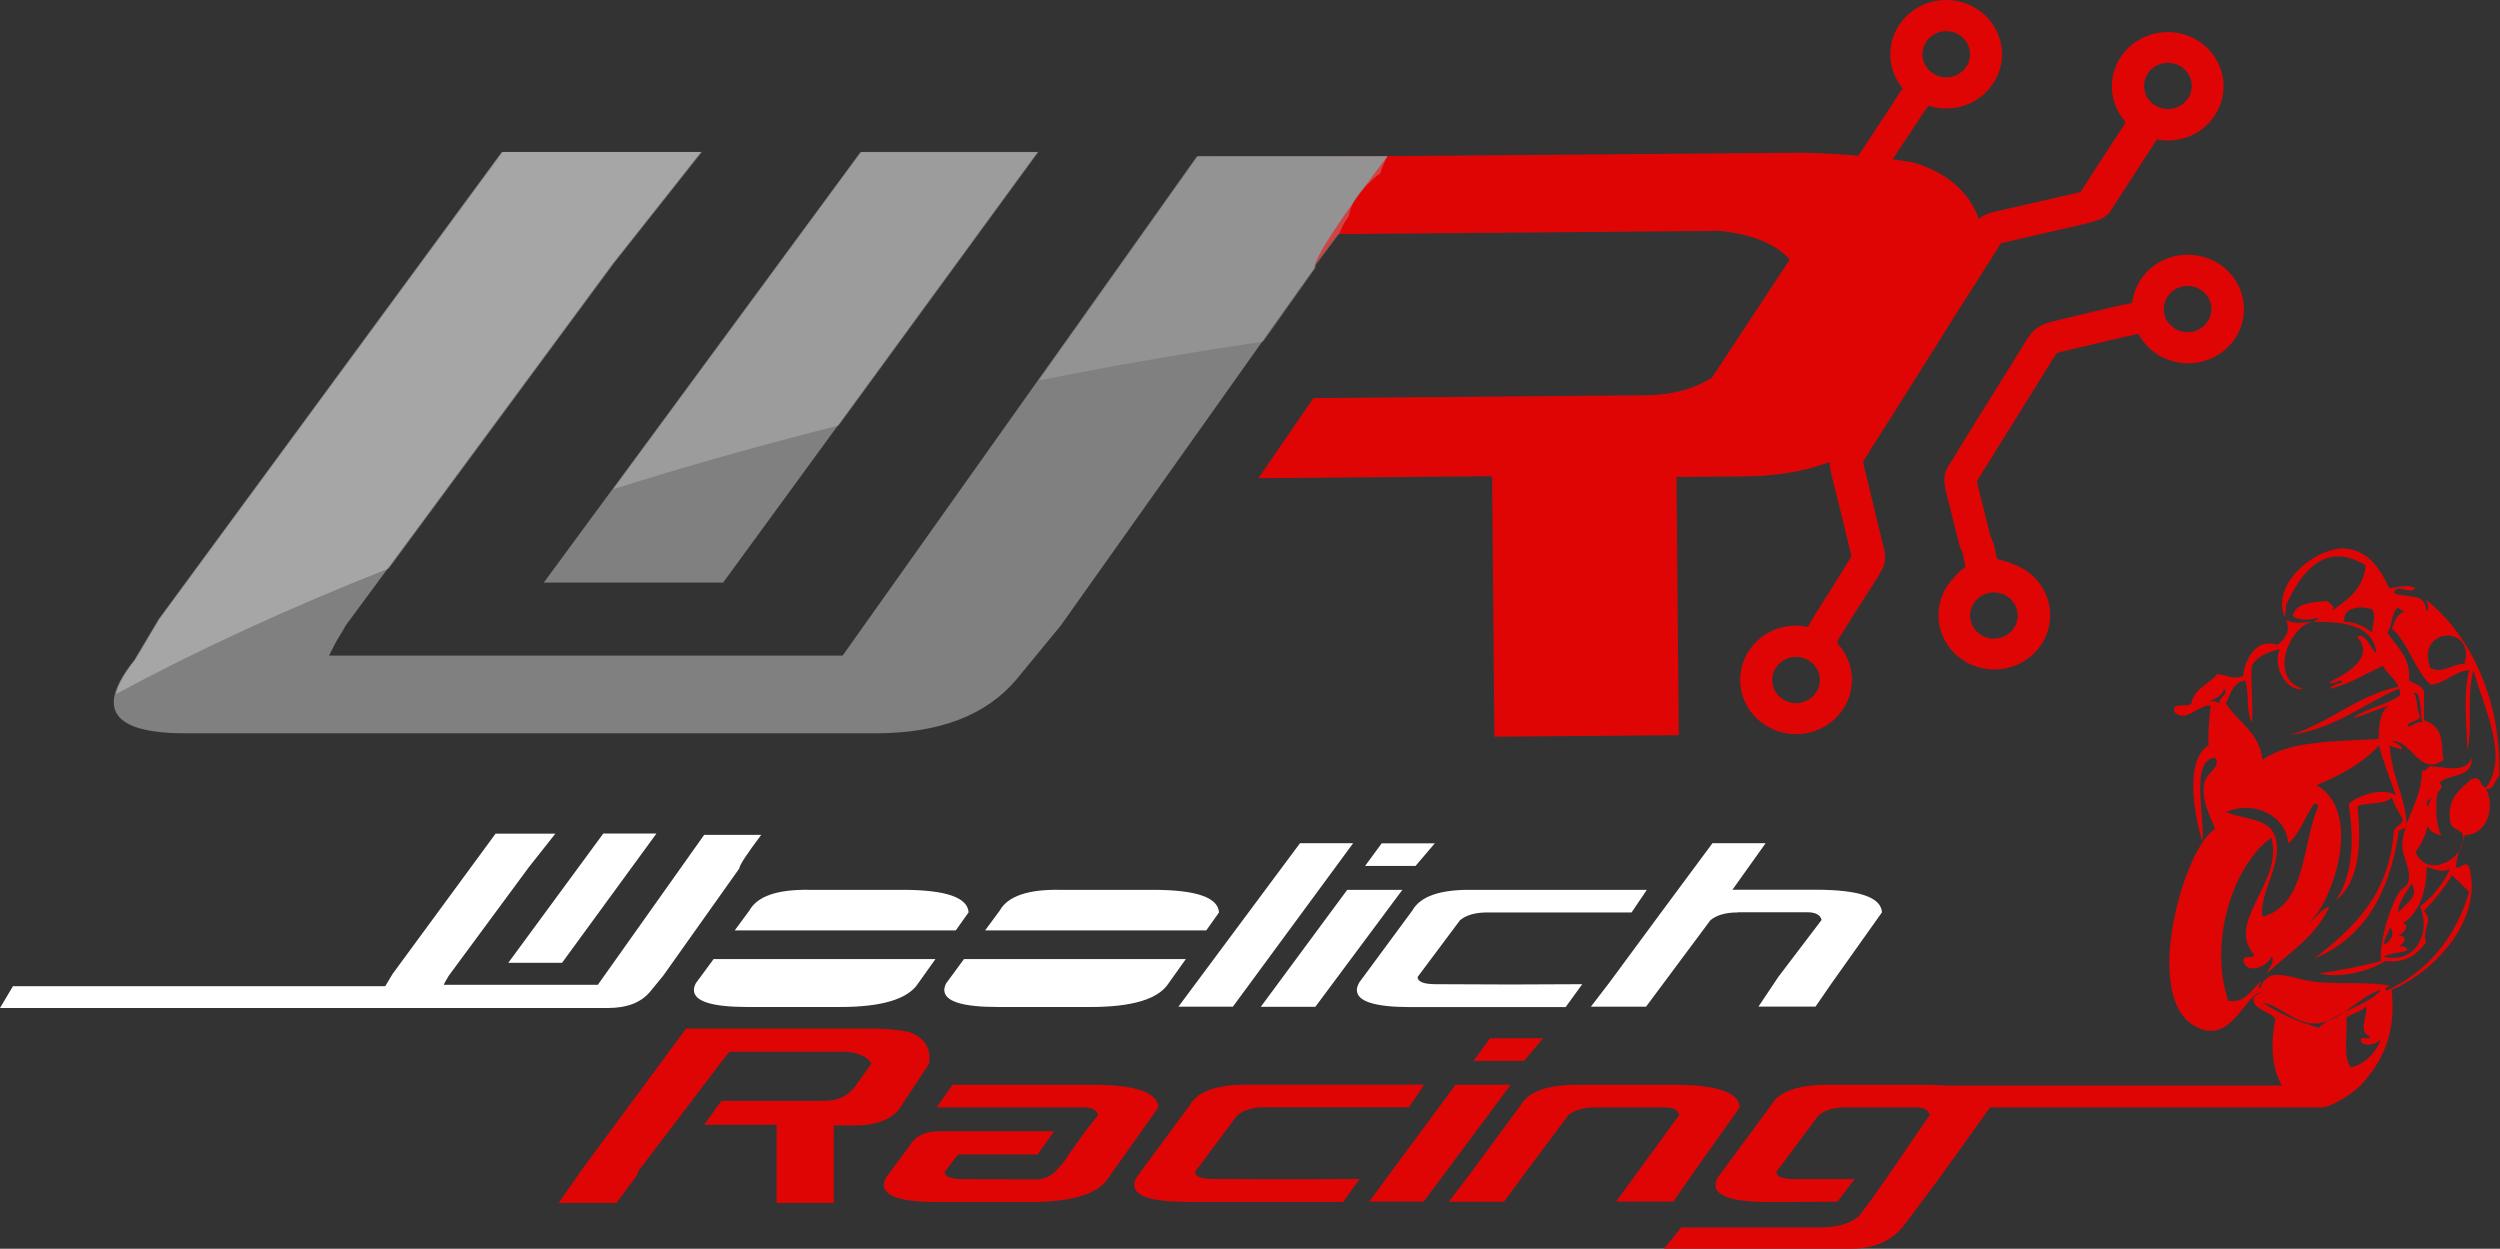
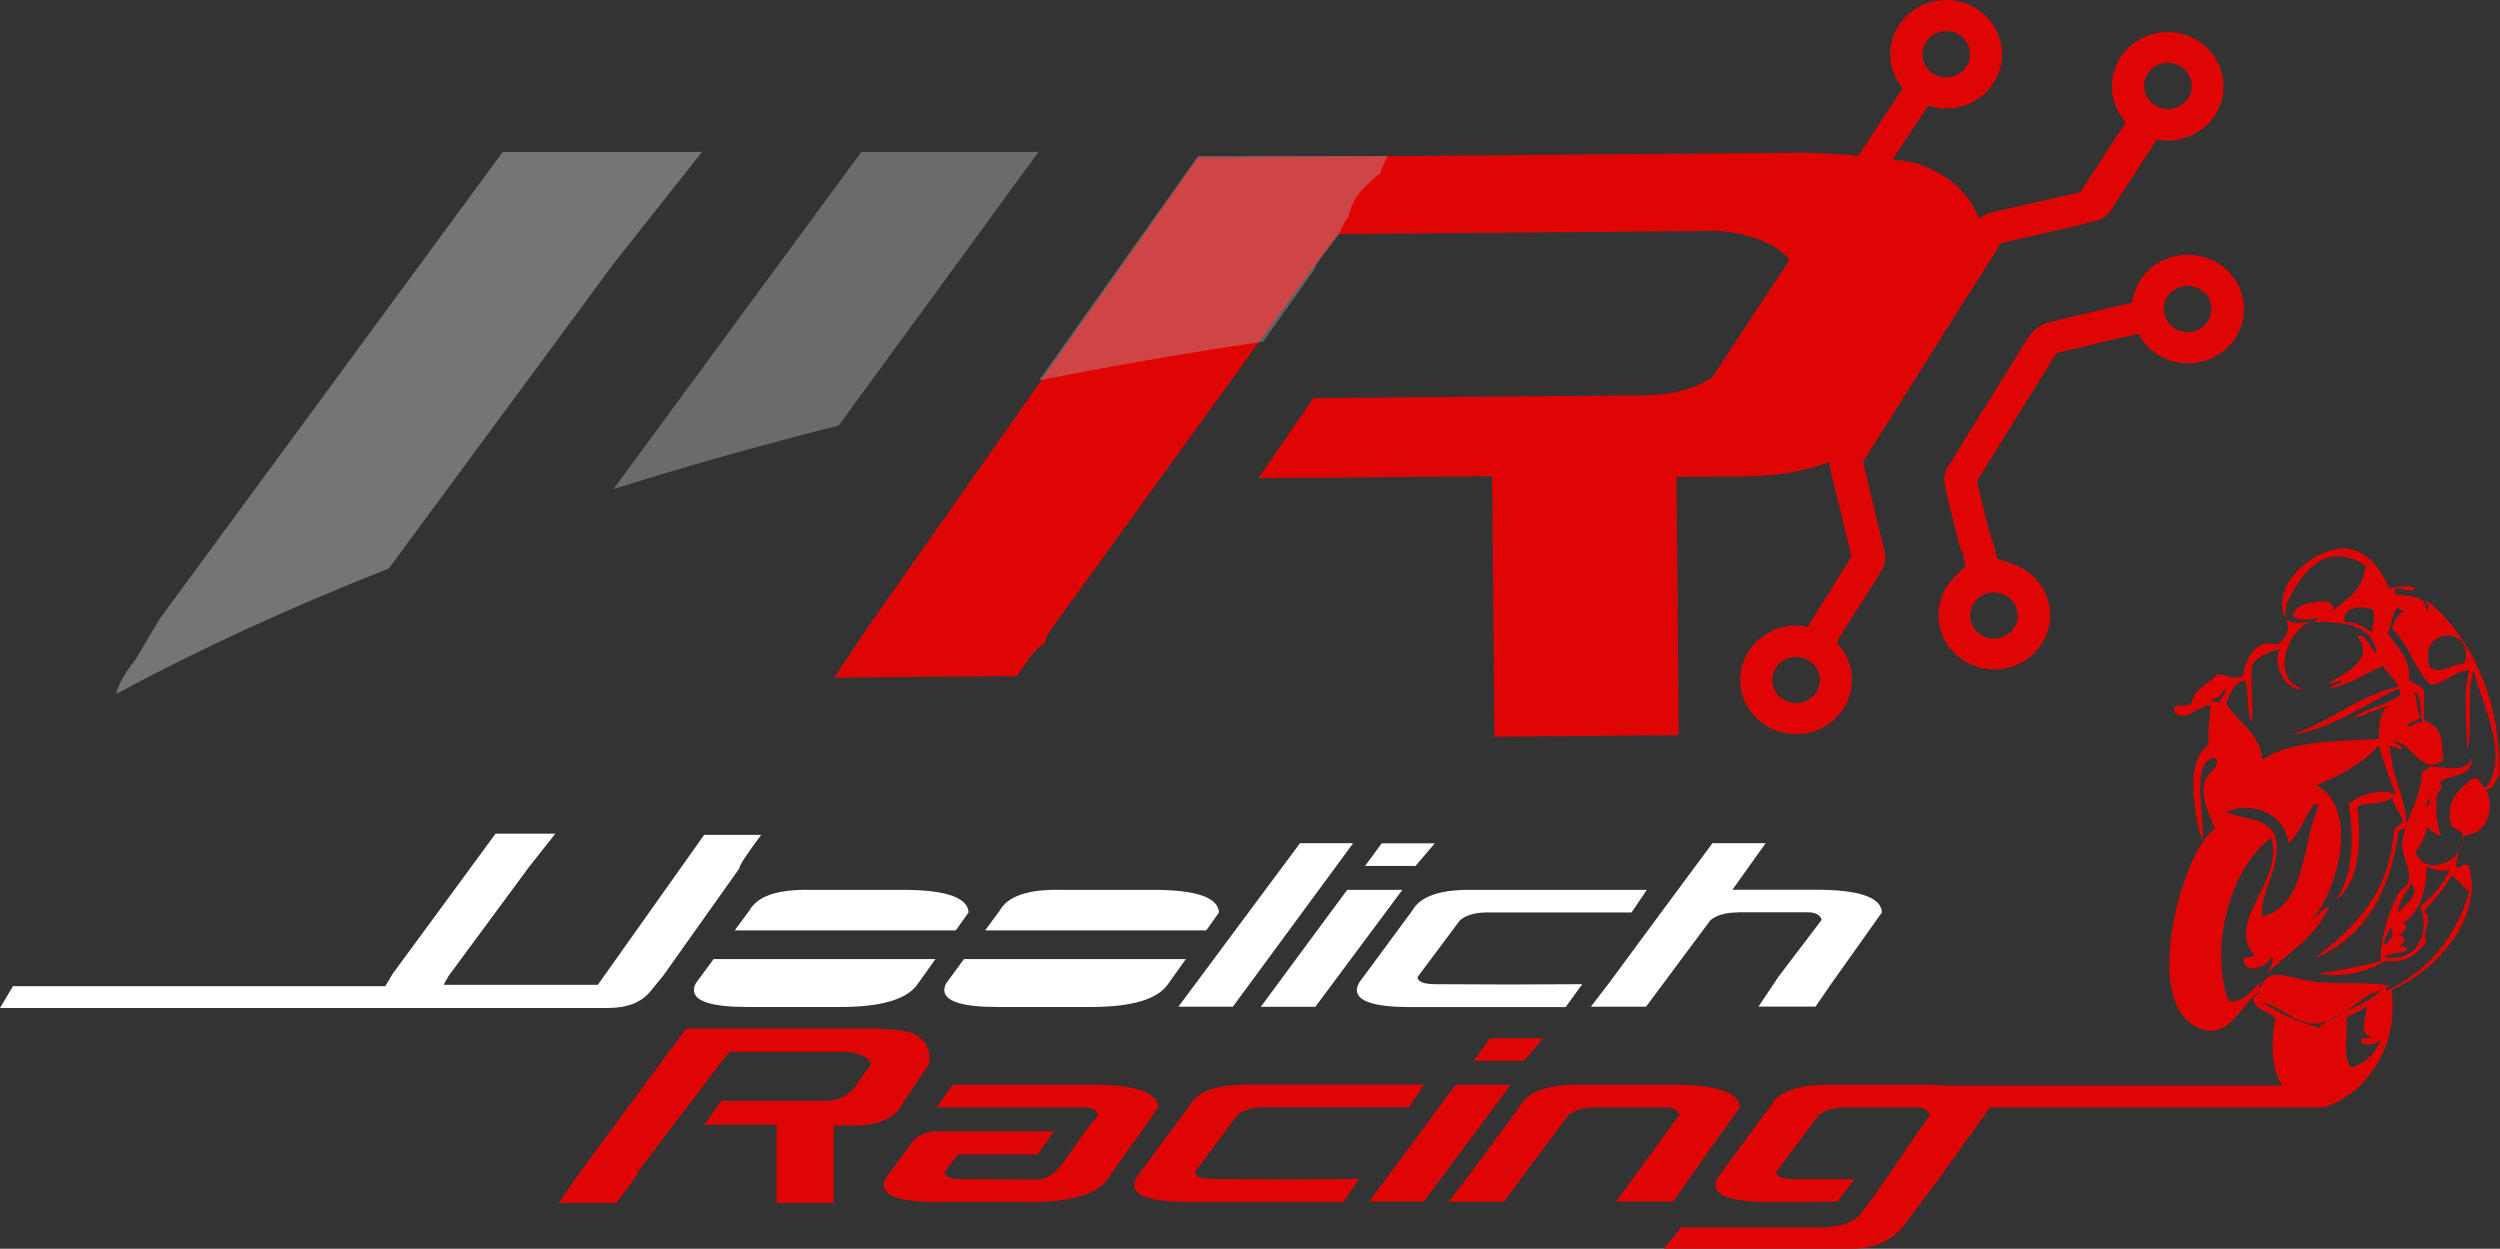
<svg xmlns="http://www.w3.org/2000/svg" id="Layer_2" data-name="Layer 2" viewBox="0 0 248.81 124.28">
  <rect x="0" y="0" width="248.81" height="124.28" fill="#333333" stroke="none" />
  <defs>
    <style> .cls-1 { clip-path: url(#clippath); } .cls-2 { fill: none; } .cls-2, .cls-3, .cls-4, .cls-5, .cls-6, .cls-7, .cls-8 { stroke-width: 0px; } .cls-9 { clip-path: url(#clippath-1); } .cls-10 { clip-path: url(#clippath-2); } .cls-11 { opacity: .37; } .cls-3 { fill: gray; } .cls-4 { fill: #e00505; } .cls-5 { fill: #ccc; } .cls-6 { fill: #b3b3b3; } .cls-7 { fill: #fff; } .cls-8 { fill: #e6e6e6; } </style>
    <clipPath id="clippath">
      <rect class="cls-2" x="61.05" y="15.1" width="42.32" height="33.58" />
    </clipPath>
    <clipPath id="clippath-1">
      <polygon class="cls-2" points="11.54 15.1 69.88 15.1 69.88 69.07 11.54 69.07 11.54 15.1 11.54 15.1" />
    </clipPath>
    <clipPath id="clippath-2">
      <rect class="cls-2" x="103.39" y="15.52" width="34.74" height="22.35" />
    </clipPath>
  </defs>
  <g id="Layer_2-2" data-name="Layer 2">
    <g id="layer1">
      <g id="g3089">
        <path id="path3091" class="cls-7" d="m122.7,100.19h-5.42l12.1-16.27h5.29l-11.97,16.27Z" />
      </g>
      <g id="g3093">
        <path id="path3095" class="cls-7" d="m135.86,86.18l1.65-2.25h5.29l-1.92,2.25h-5.02Zm-10.38,14.02l8.6-11.64h5.49l-8.66,11.64h-5.42Z" />
      </g>
      <g id="g3105">
        <path id="path3107" class="cls-7" d="m148.02,90.81c-1.19,0-2.09.26-2.71.77l-4.23,5.66c.02.47.62.71,1.78.71l7.47.03,7.14-.03-1.65,2.28h-15.43c-3.57,0-5.35-.57-5.35-1.7,0-.21.08-.46.23-.74l5.29-7.17c.79-1.42,2.78-2.1,5.95-2.06h17.39l-1.52,2.25h-14.34Z" />
      </g>
      <g id="g3109">
        <path id="path3111" class="cls-7" d="m172.94,90.81c-1.19,0-2.09.26-2.71.77l-6.41,8.61h-5.49l1.85-2.41,5.29-7.17,4.96-6.69h5.29l-3.3,4.63h8.3c4.3,0,6.49.75,6.58,2.25l-5.02,7.07-1.59,2.31h-5.68l1.98-2.96,4.3-5.66c-.11-.51-.6-.77-1.45-.77h-6.88Z" />
      </g>
      <g id="g3113">
-         <path id="path3115" class="cls-7" d="m55.94,95.82l9.39-12.86h-5.29l-9.45,12.86h5.35Z" />
-       </g>
+         </g>
      <g id="g3117">
        <path id="path3119" class="cls-7" d="m74.18,83.09h-4.1l-10.58,14.92h-15.34c.11-.24.21-.42.3-.56.09-.14.15-.25.2-.34l7.97-10.8,2.64-3.34h-5.95l-10.25,13.96-.73,1.22s0,0,0,0H1.29l-1.29,2.17h39.48c.12,0,.26,0,.39,0h20.62c1.89,0,3.29-.53,4.2-1.61l1.32-1.61,7.57-10.67c0-.3.73-1.41,2.18-3.34h-1.59Z" />
      </g>
      <g id="g3121">
        <path id="path3123" class="cls-7" d="m69.29,97.78c-.15.28-.23.52-.23.74,0,1.14,1.79,1.7,5.35,1.7h9.19c4.16,0,6.75-.78,7.77-2.34l1.73-2.43h-22.08l-1.72,2.34Zm24.92,0c-.15.28-.23.52-.23.74,0,1.14,1.78,1.7,5.35,1.7h9.19c4.17,0,6.75-.78,7.77-2.34l1.73-2.43h-22.08l-1.72,2.34Zm20.53-9.22h-9.29c-3.17-.05-5.15.64-5.95,2.06l-1.46,1.98h22.01l1.27-1.79c-.09-1.5-2.28-2.25-6.58-2.25m-18.34,2.25c-.09-1.5-2.28-2.25-6.58-2.25h-9.29c-3.18-.05-5.16.64-5.95,2.06l-1.46,1.98h22l1.27-1.79Z" />
      </g>
      <g id="g3125">
        <path id="path3127" class="cls-4" d="m89.52,110.33l2.97-4.5v-.96c-.18-1.07-.88-1.8-2.12-2.19-.48-.09-1.01-.16-1.59-.21-.57-.05-1.19-.09-1.85-.11h-18.64l-10.31,13.95-2.38,3.41h5.75l2.08-2.8s.02-.15.07-.32l.07-.1,8.16-10.73.86-1.09h11.77c1.19.13,1.98.51,2.38,1.16l-1.65,2.31c-.71.94-1.72,1.41-3.04,1.41h-10.25l-1.72,2.38h7.21v7.78h5.69v-7.71h2.25c2.03-.04,3.46-.6,4.3-1.67" />
      </g>
      <g id="g3129">
        <path id="path3131" class="cls-4" d="m108.72,107.96h-13.91l-1.59,2.25h14.61c.86,0,1.34.26,1.45.77l-1.26,1.61-1.65,2.31c-.18.39-.64.96-1.39,1.74-.44.43-1.01.68-1.72.74l-7.47-.03c-1.17,0-1.76-.24-1.78-.71l1.32-1.74h7.93l1.65-2.31h-11.37c-1.28,0-2.18.34-2.71,1.03l-2.64,3.57c-.15.28-.23.53-.23.74,0,1.14,1.78,1.7,5.35,1.7h9.19c4.16,0,6.75-.78,7.77-2.35l5.02-7.07c-.09-1.5-2.28-2.25-6.58-2.25" />
      </g>
      <g id="g3133">
        <path id="path3135" class="cls-4" d="m120.72,117.34c-1.17,0-1.76-.24-1.79-.71l4.23-5.66c.62-.51,1.52-.77,2.71-.77h14.35l1.52-2.25h-17.39c-3.17-.04-5.16.64-5.95,2.06l-5.29,7.17c-.15.28-.23.53-.23.74,0,1.14,1.78,1.7,5.35,1.7h15.44l1.65-2.28-7.14.03-7.47-.03Z" />
      </g>
      <g id="g3137">
        <path id="path3139" class="cls-4" d="m151.67,105.58l1.92-2.25h-5.29l-1.65,2.25h5.02Z" />
      </g>
      <g id="g3141">
        <path id="path3143" class="cls-4" d="m144.86,107.96l-8.59,11.63h5.42l8.66-11.63h-5.49Z" />
      </g>
      <g id="g3145">
        <path id="path3147" class="cls-4" d="m166.54,119.59l1.59-2.31,5.02-7.07c-.09-1.5-2.28-2.25-6.58-2.25h-9.29c-3.17-.04-5.16.64-5.95,2.06l-5.29,7.17-1.85,2.41h5.49l2.18-2.96,4.23-5.66c.62-.51,1.52-.77,2.71-.77h6.87c.86,0,1.34.26,1.45.77l-6.28,8.61h5.68Z" />
      </g>
      <g id="g3149">
        <path id="path3151" class="cls-4" d="m232.48,108.04h-38.78c-.66-.05-1.4-.08-2.21-.08h-9.29c-3.17-.04-5.16.64-5.95,2.06l-5.29,7.17c-.15.28-.23.53-.23.74,0,1.14,1.79,1.7,5.35,1.7l6.78-.03,1.72-2.25h-6.02c-1.17,0-1.76-.24-1.78-.71l4.23-5.66c.62-.51,1.52-.77,2.71-.77h6.88c.86,0,1.34.26,1.45.77l-4.36,6.36-1.59,2.25-1.06,1.41c-.79.73-2.01,1.11-3.64,1.16h-14.08l-1.72,2.12h18.51c2.42,0,4.23-.79,5.42-2.38l1.79-2.38,1.72-2.31,5.02-7h33.22l1.19-2.17Z" />
      </g>
      <g id="g3241">
        <path id="path3243" class="cls-4" d="m240.22,68.98c.79-.34.61,2.04.86,2.91-.78-.14-.82.45-1.5.42.13-.63,1.15-.41,1.28-1.04-.4-.59-.19-1.76-.64-2.29m1.28,10.82c.11-.13.31-.28.52-.45-.17.3-.31.64-.41.98-.03-.17-.06-.35-.1-.53m-1.5,8.12c.89,1.43-.83,2.11-1.28,2.91-.24-.8.84-2.1,1.28-2.91m-2.78,6.04c.13-.64.45-1.08.64-1.66.57.5-.01,1.64-.64,1.66m0,1.25c.62-.37,1.64-.35,2.35-.62-.05-.37-.37-.47-.86-.42.46-.18,1.08-1.03,0-1.04.52-.27,1.14-1.04.43-1.25,1.7-1.06,2.4-3.45,2.35-5.62.73.24,1.51.66,2.35.21-.72,1.52-1.72,2.77-3,3.75,1.13,2.56-.4,5.78-3.64,5m10.27-16.86c-.82.03-.32-1.21-1.5-.83-1.09,1.02-2.43,1.8-2.14,4.16.12,1.04,1.13.72,1.28,1.46.45,2.16-3.52,4.49-4.71,1.66.57-.83,1.01-1.66,1.18-2.63.21.47.65.83,1.39.96-.49-.74-.66-3.01-.38-4.28.38-.35.6-.7.16-.92.91-.99,3.38-.46,3.21-2.5-.53,1.6-2.8.85-4.07.83-.43,0-.27.57-.86.42.01,2.07-.92,3.63-1.51,5.33,0,.03,0,.06,0,.08,0,.12-.05.2-.12.26-.14.45-.25.92-.31,1.41-.15,1.31.79,2.47.64,3.75-.09.79-.67.75-1.07,1.46-.97,1.71-1.85,4.8-1.71,6.66-1.94.54-4.03.93-6.21,1.25,2.31.51,5.14-.27,6.64-1.25,2.24.24,3.21-.76,4.07-1.87-.48-1.22.78-2.09-.21-3.12,1.04-1.07,1.98-2.23,2.78-3.54.59.53,1.17,1.09,1.71,1.67-1.36,4.57-4.08,7.83-8.13,9.78-.45,0-.03-.45.31-.44-2.03-.44-4.7-.14-7.38-.39-2.46-.23-4.8-1.79-5.56.62-.43.06.04-.6.21-.62-.87.06-1.4,2.24-3.42,1.87-1.98-5.79.42-13.46,4.28-16.23,1.28,4.42-4.62,8.33-1.71,11.65-.09.47-1.17-.03-1.07.62.38,1.43,2.44.52,2.78-.42.47.34-.3,1.22-.43,1.66,2.2-2.09,4.9-3.7,6.21-6.66-.95.33-1.33,1.21-2.14,1.66,2.26-1.6,5.69-10.99.86-13.74,2.41-.99,4.6-2.19,6.21-3.95.48,1.75,1.12,3.35,1.71,4.99-1.29-.9-3.83,0-4.71.83.55,3.81.4,7.1-1.28,9.57,2.3-1.75,2.57-5.51,2.14-9.37,1.04-.38,2.75-.11,3.42-.83.29.76.66,1.44,1.07,2.08.04.73-.72.68-.86,1.25-.45,6.36-4.04,9.67-7.92,12.69,4.89-2.04,7.41-6.39,8.35-12.28-.13-.63.47-.54.74-.78.04-.11.07-.23.11-.34-.25-3.12-1.46-4.45-1.7-7.82.28.21.79.2,1.07.42.5-.24-.55-.7-.86-.83,1.97-.2,2.72,3.57,5.14,1.87-.26-1.41.22-3.21-1.93-3.95v-2.91c-.26-.58-.96-.73-1.5-1.04.19-2.47-1.28-3.33-2.14-4.79.51-.69.36-2.01,1.07-2.5.16.19.39.32.64.42-.82.17-.94,1.03-1.28,1.66,1.66,1.5,2.24,4.06,3.85,5.62,1.61-.17,2.24-1.29,3.85-1.46-.65,2.92-.19,5.39-.21,7.91.63-2.06-.11-5.24.64-7.91.83,3.29,3.62,8.53,1.28,11.65m-14.2,22.43c-.51.34-1.03.64-1.57.84-.34.21-.66.43-.93.67-2.11-.59-3.94-1.44-5.57-2.5,1.71.25,3.28,2.2,5.35,2.08.39-.02.77-.12,1.14-.25.48-.3,1.02-.57,1.57-.84,1.26-.84,2.44-1.9,3.71-2.24-.65.86-2.21,1.52-3.71,2.24m.71,5.46c-.79-1.03-.29-3.33-.43-4.99.61-.37,1.43-.55,1.93-1.04.36.44-.93,2.65.43,2.91.07.55-1.2-.19-.86.62.47.51,1.83.12,1.93-.42-.16.96-1.41,2.64-3,2.91m-14.13-36.42c.64-.28,1.37-.47,1.5-1.25.64.43-.54.85-.43,1.46-.25-.17-.57-.27-1.07-.21m7.92,14.15c1.18-1,1.65-2.7,2.57-3.95.25-.03.38.05.43.21-1.68,3.85-1.16,9.83-5.57,11.03-.4-2.32,2.07-5.25,1.28-7.91-.57-1.91-2.87-1.72-4.92-2.5,2.85-1.26,6.05.41,6.21,3.12m17.55-17.9c-1.19,0-2.23,1.08-3.42.42-1.5-4.03,4.52-4.38,3.42-.42m-9.2-3.12c-.78-.49-1.5-1.04-2.78-1.04-.2-1.5,1.69-1.64,2.78-1.25.43.77.02,1.4,0,2.29m5.29-3.27c.28.35.45.94.06,1.18.11-2.04-2.38-1.23-3.21-1.87.35-.95,1.58.25,2.14-.42-.72-.53-2.43.06-2.57,0-.82-1.71-1.97-3.72-4.28-3.95-2.68-.27-7.39,3.15-6.21,6.66.14.42.22-1.05.21-1.04,1.41-3.08,3.77-6.52,7.92-3.95-.22,2.43-1.88,3.44-3.42,4.58.55-.52-.14-.74-.43-1.04-1.5.14-3.08.19-3.42,1.46.6.55,1.69.43,2.57.21,0,.28-.38.19-.43.42,3.2-.06,5.88.39,6.21,3.12-.61-.45-1.09-2.12-1.93-1.66,1.91,2.19-1.28,3.74-2.78,4.58.62.29,1.09-.57,1.28,0-.55.09-.98.29-1.28.62,2.08-.47,3.58-1.51,5.35-2.29.41.79,1.19,1.22,1.54,2.07-4.24.95-6.76,3.56-10.7,4.79,4.5-.65,7.18-3.07,10.77-4.6.06.19.1.41.1.65-1.31,1.02-3.4,1.27-4.71,2.29,1.31-.32,2.36-.89,3.64-1.25-1.03.43-1.06,2.56-1.07,3.33-4.32.24-8.96.17-11.56,2.08-.3-2.76-2.44-3.74-3.64-5.62.47-.93.69-2.11,1.93-2.29.4,1.2.08,3.11.64,4.16.19-1.26-.13-3.73,0-5.62.54-.93,1.59-1.37,2.78-1.66-.75,1.87.8,4.33,2.35,3.95-3.41-.89-1.56-6.06.86-6.66-1.16.06-1.68.27-2.57-.21.5,1.19-.14,1.94-.86,2.5-2.08-.7-3.21,1.32-3.42,3.12-1.26.36-1.38-.1-2.57-.21-.82,1.01-2.29,1.38-2.57,2.91-.36.48-1.92-.2-1.71.83,1.12,1.22,2.3-.7,3.64-.62-.14,1.26-.3,2.48-.21,3.95-2.44,1.49-1.42,7.01-.64,9.57.35-2.13-1.32-8.12,1.28-8.32.65.95-.85,1.44-1.07,2.5-.34,1.69.54,3.23,1.07,4.58-3.06,1.8-7.29,16.47-2.14,19.56,3.57,2.15,4.93-2.73,6.64-3.33-.19.37-.87.27-.64,1.04.39.87,1.64.9,2.14,1.66-.73,3.51-.11,6.86,2.26,8.26.16-.07.34-.12.52-.15.2-.03.4-.04.6-.05-.2.25-.32.48-.33.66h2.09c.47-.19.99-.45,1.51-.76,1.12-.67,1.99-1.42,2.35-1.98h0c1.94-2.23,3.02-5.16,2.55-8.89,4.53-1.89,9.17-7.23,7.71-12.28-.4-.65-1.11.5-1.28,0,.02-1.3.67-1.99.86-3.12,2.28-.04,3.01-2.73,2.14-4.58.9.04.75-.93,1.28-1.25.31-7.66-3.02-14.34-7.34-17.63" />
      </g>
      <g id="g3245">
        <path id="path3247" class="cls-4" d="m178.75,69.98c-1.3,0-2.37-1.03-2.37-2.3s1.06-2.3,2.37-2.3,2.37,1.03,2.37,2.3-1.06,2.3-2.37,2.3M193.7,3.1c1.3,0,2.37,1.03,2.37,2.3s-1.06,2.3-2.37,2.3-2.37-1.03-2.37-2.3,1.06-2.3,2.37-2.3m22.06,3.15c1.3,0,2.37,1.03,2.37,2.3s-1.06,2.3-2.37,2.3-2.37-1.03-2.37-2.3,1.06-2.3,2.37-2.3m-21.9,26.28c.29-.45.57-.91.86-1.37.21-.34.43-.68.65-1.02.07-.12.15-.23.22-.34.07-.11.15-.23.22-.34.07-.11.14-.23.22-.34.22-.34.43-.68.65-1.03.21-.34.43-.68.65-1.02.05-.08.1-.15.14-.23.03-.04.05-.08.07-.11.03-.04.05-.08.08-.12.05-.08.1-.16.14-.23.07-.11.14-.23.22-.34.07-.11.14-.23.22-.34.05-.08.09-.15.14-.22.02-.04.05-.08.07-.11.03-.04.06-.09.09-.14.04-.06.07-.11.1-.16,0-.01.01-.02.02-.04.01-.02.03-.04.03-.05.04-.06.07-.11.1-.15.03-.05.06-.09.08-.13.09-.14.16-.25.2-.31.06-.09.1-.15.12-.18.03,0,.05-.01.09-.02.02,0,.11-.02.25-.06.07-.02.18-.04.32-.08,0,0,.07-.01.24-.05.13-.03.22-.06.28-.07.05-.01.15-.03.28-.06.12-.03.22-.05.3-.07.03-.01.12-.02.27-.06.13-.03.22-.06.28-.07.05-.01.15-.03.28-.06.13-.03.22-.06.28-.07.05-.01.15-.03.28-.06.13-.03.22-.05.28-.07.06-.01.16-.03.28-.06.13-.03.23-.06.29-.07.05-.01.15-.03.28-.06.13-.03.22-.06.28-.07.06-.01.15-.03.28-.06.13-.03.22-.06.28-.07.06-.01.15-.03.29-.06.13-.03.22-.05.28-.07.05-.01.15-.03.28-.06.13-.03.22-.05.29-.07.05-.01.14-.03.28-.06.12-.03.22-.06.29-.07.04-.01.13-.03.27-.06.13-.03.22-.05.29-.07.06-.01.15-.03.28-.06.12-.03.22-.06.31-.08.03,0,.12-.02.27-.06.13-.03.24-.06.35-.09.05-.01.17-.04.34-.09.12-.04.3-.09.54-.18.28-.06.57-.18.84-.37.14-.1.27-.21.38-.33l.03.02.14-.22c.05-.07.09-.14.13-.21l1.73-2.67s.07-.09.1-.14c.04-.05.06-.09.08-.12.04-.07.08-.13.11-.18l2.49-3.84c.35.07.71.11,1.08.11,3.07,0,5.56-2.42,5.56-5.4s-2.49-5.4-5.56-5.4-5.56,2.42-5.56,5.4c0,1.28.46,2.46,1.23,3.38.01.03.03.05.04.08.02.04.05.1.09.16l-4.48,6.9s-.11.03-.19.05c-.09.02-.18.05-.25.06-.04,0-.14.03-.3.07-.09.02-.18.04-.26.06-.06.01-.15.03-.28.06-.13.03-.22.06-.29.07-.05.01-.14.03-.29.06-.11.03-.2.05-.28.07-.05.01-.14.03-.28.06-.12.03-.22.06-.28.07-.05.01-.15.03-.28.06-.13.03-.22.05-.29.07-.05.01-.15.03-.28.06-.13.03-.22.06-.28.07-.06.01-.15.03-.28.06-.13.03-.22.06-.28.07-.06.01-.15.03-.29.06-.13.03-.22.06-.28.07-.07.02-.16.03-.29.06-.13.03-.22.05-.29.07-.05.01-.15.03-.28.06-.13.03-.23.06-.28.07-.06.01-.15.03-.29.06-.13.03-.22.06-.29.07-.04.01-.14.03-.31.07-.1.02-.19.05-.26.06-.05.01-.15.03-.28.06-.13.03-.23.06-.29.07-.02,0-.13.02-.32.07-.06.02-.14.03-.26.07-.04,0-.21.03-.5.12,0,0-.2.03-.6.22-.24.13-.37.22-.43.26-.08.06-.14.11-.19.15-.96-2.69-3.11-4.57-6.47-5.62-.67-.12-1.38-.22-2.11-.32.06-.09.12-.18.18-.27.28-.42.56-.84.83-1.26.07-.1.14-.21.21-.32.05-.07.09-.14.14-.21.02-.03.05-.07.07-.1.03-.04.05-.08.07-.11.05-.07.09-.14.14-.21.07-.11.14-.21.21-.32.07-.11.14-.21.21-.31.07-.11.14-.21.21-.32.06-.1.13-.2.19-.29,0-.01.01-.02.03-.04.05-.07.09-.14.13-.19.02-.03.04-.05.05-.08.04-.06.08-.11.1-.16.04-.05.07-.1.1-.14.01-.02.02-.03.03-.05.07-.1.14-.21.2-.31.08-.12.15-.23.22-.31.09-.13.17-.24.24-.32.02,0,.03,0,.04,0,.02,0,.04,0,.06.01.53.16,1.09.25,1.67.25,3.07,0,5.56-2.42,5.56-5.4s-2.49-5.4-5.56-5.4-5.56,2.42-5.56,5.4c0,1.23.42,2.35,1.13,3.26.02.03.05.06.07.08.02.02.03.04.05.06-.09.12-.16.23-.23.31-.11.14-.19.27-.27.39-.08.12-.16.23-.22.34-.01.02-.03.04-.04.06-.04.06-.07.1-.09.14-.03.04-.05.07-.06.09h0s0,.01,0,.01c-.03.05-.06.09-.08.13-.05.07-.08.13-.11.18h0s-.02.03-.02.03c-.07.1-.14.21-.21.32-.07.11-.14.21-.21.32-.07.1-.14.21-.21.32-.07.1-.14.21-.21.31-.05.07-.1.15-.14.21-.02.04-.05.07-.06.09-.03.05-.06.09-.08.12-.05.07-.09.14-.14.21-.07.11-.14.21-.21.32-.28.42-.56.84-.83,1.27-.21.31-.42.63-.63.94-.13.19-.26.39-.38.58-1.73-.14-3.58-.24-5.55-.29l-60.18.5-32.88,46.76-3.31,4.98,18.19-.15c.42-.61.84-1.23,1.27-1.85.39-.58.93-1.08,1.53-1.5.03-.17.08-.4.15-.67l.21-.32,26.04-35.99,2.74-3.66,37.98-.32c3.23.33,5.56,1.28,6.99,2.84-.1.15-.2.31-.3.46-.21.31-.42.63-.63.95-.42.63-.84,1.26-1.25,1.9-.21.32-.42.63-.63.95-.21.31-.42.63-.62.95-.42.63-.83,1.26-1.25,1.9-.21.32-.41.63-.62.95-.14.21-.28.42-.42.63-.05.07-.09.14-.14.21-.03.04-.05.07-.07.11-.03.04-.05.08-.07.11-.04.07-.09.14-.14.21-.07.11-.14.21-.21.32-.21.32-.42.63-.63.95-.04.06-.09.13-.14.21-.03.04-.06.08-.08.12-.01.02-.02.04-.03.05-.04.06-.09.14-.16.23-.03.06-.08.12-.14.2-.03.05-.07.11-.11.17-.05.08-.08.14-.11.19-1.83,1.14-4.02,1.73-6.58,1.75l-33.08.28-5.48,7.97,23.26-.19.23,25.92,18.35-.15-.23-25.7,7.25-.06c3.1-.09,5.75-.57,7.98-1.43,0,.02,0,.05,0,.07.01.29.06.49.08.62.03.18.06.29.07.34.02.11.05.22.07.33.04.15.06.24.07.27.02.09.04.19.07.3.03.13.06.22.07.28.01.06.03.15.07.28.04.14.06.22.07.26.02.08.04.18.07.29.03.13.06.22.07.27.01.06.04.16.07.28.03.13.06.22.07.28.01.05.04.15.06.27.03.13.06.22.08.28.01.06.03.15.06.27.03.13.06.22.07.28.01.06.03.15.06.27.03.13.06.22.07.28.02.05.04.15.07.27.03.12.06.21.07.27.02.05.03.15.06.27.03.13.06.22.07.28.02.06.03.15.06.27.03.13.06.22.07.28.01.06.03.15.06.27.04.14.06.23.07.26.02.08.04.18.07.3.03.13.06.22.07.28.01.05.03.14.06.27.04.16.06.23.06.23.03.13.05.24.07.31.02.1.04.17.05.21,0,.02,0,.03,0,.03,0,.03,0,.06.01.08-.02.04-.06.1-.11.19-.04.06-.11.17-.2.33-.02.03-.04.06-.06.1-.03.05-.07.1-.1.16h0s-.02.04-.02.04c-.07.11-.14.22-.21.34-.01.02-.02.03-.02.04-.04.06-.08.12-.12.18-.03.04-.05.09-.07.12-.03.04-.05.08-.07.11-.04.07-.09.15-.14.23-.07.11-.15.23-.22.34-.07.11-.15.23-.22.34-.07.11-.14.23-.21.34-.05.08-.1.15-.14.23-.03.04-.05.08-.07.11-.03.05-.05.08-.07.12-.04.07-.09.15-.14.23-.07.11-.14.23-.22.34-.07.11-.15.23-.22.34-.07.11-.15.23-.22.34-.05.07-.09.15-.14.23-.03.04-.05.08-.07.11-.03.05-.05.08-.07.12-.05.07-.09.15-.14.23-.05.08-.1.15-.15.23-.03.04-.05.08-.07.1-.06.09-.11.18-.17.27-.02.03-.04.06-.05.08h0s0,.03,0,.03h0c-.04.06-.09.14-.16.25-.01.02-.03.04-.03.06v.02s-.01,0-.01,0c-.1.16-.17.29-.23.4-.07.12-.11.22-.15.32-.11-.02-.22-.04-.34-.06-.08-.03-.18-.06-.32-.08,0,.01.01.02.02.03-.19-.02-.38-.03-.57-.03-3.07,0-5.56,2.42-5.56,5.4s2.49,5.4,5.56,5.4,5.56-2.42,5.56-5.4c0-1.17-.39-2.26-1.04-3.14h0s-.05-.06-.07-.08c-.08-.1-.15-.2-.24-.29-.04-.05-.08-.1-.12-.16,0,0,0,0,0,0,0-.02.01-.03.01-.04,0,0,0-.01,0-.02.04-.12.07-.21.1-.26.01-.03.02-.05.03-.06h0c.07-.13.13-.24.18-.31,0-.01.01-.02.02-.03.03-.06.09-.14.16-.25.02-.03.03-.05.04-.06.01-.02.02-.04.03-.06.05-.08.1-.17.16-.26.02-.03.05-.08.07-.11.05-.08.1-.16.14-.23.05-.07.1-.15.15-.23.02-.04.05-.08.07-.12.03-.04.05-.07.07-.11.05-.08.1-.15.14-.23.07-.11.15-.23.22-.34.07-.12.14-.23.21-.34.07-.11.14-.23.22-.34.04-.07.09-.15.15-.23.03-.04.05-.08.08-.12.02-.03.04-.07.07-.11.05-.08.1-.15.14-.23.07-.11.14-.23.22-.34.07-.11.15-.23.22-.34.07-.11.15-.23.22-.34.04-.07.09-.15.14-.23.03-.04.05-.08.08-.13.02-.03.04-.07.07-.1.04-.06.08-.12.12-.19.01-.02.02-.03.03-.05.06-.1.13-.2.2-.31.02-.03.03-.05.03-.05.03-.05.07-.11.11-.17.04-.06.07-.11.11-.18.04-.07.12-.18.21-.35.04-.07.13-.2.24-.43,0,0,.04-.08.09-.18.05-.12.12-.25.18-.58,0-.08.04-.23.04-.49,0-.43-.08-.62-.07-.62-.05-.29-.11-.45-.11-.49-.03-.11-.05-.19-.06-.25-.04-.2-.08-.3-.08-.32-.01-.05-.03-.14-.06-.27-.03-.13-.06-.22-.07-.27-.02-.07-.03-.16-.06-.26-.04-.15-.07-.25-.08-.29-.02-.06-.03-.15-.07-.27-.03-.13-.06-.22-.07-.28-.01-.06-.03-.15-.06-.28-.03-.13-.06-.22-.07-.27-.01-.05-.03-.15-.06-.28-.03-.12-.06-.21-.07-.28-.01-.05-.03-.14-.06-.27-.03-.13-.06-.22-.07-.28-.01-.06-.03-.15-.06-.28-.03-.13-.06-.22-.07-.28-.01-.06-.03-.15-.07-.28-.03-.13-.06-.22-.07-.28-.01-.06-.03-.15-.06-.27-.04-.13-.06-.22-.07-.28-.02-.06-.04-.16-.06-.28-.03-.13-.06-.22-.07-.28-.02-.06-.04-.15-.06-.26-.04-.15-.07-.25-.08-.29-.01-.06-.03-.15-.06-.28-.03-.13-.06-.22-.07-.27-.02-.07-.04-.16-.06-.25-.04-.16-.07-.26-.07-.29-.02-.08-.04-.16-.06-.25-.03-.16-.05-.25-.06-.28,0-.04-.02-.08-.02-.11,0,0,0-.01,0-.01.03-.04.05-.09.09-.14,0-.02.02-.04.03-.06.03-.05.09-.13.15-.23.05-.07.1-.16.16-.25.03-.04.05-.08.07-.11.02-.03.04-.07.06-.1.04-.07.09-.14.14-.23.07-.11.15-.23.21-.34.07-.11.15-.23.22-.34.04-.07.09-.15.14-.23.02-.04.05-.08.08-.12.02-.03.04-.07.07-.1.04-.08.1-.15.14-.23.22-.34.43-.68.65-1.03.22-.34.43-.68.65-1.02.05-.07.09-.15.15-.23.02-.04.05-.08.07-.11.02-.04.05-.08.07-.11.05-.08.1-.15.14-.23.22-.34.44-.69.65-1.03.29-.46.58-.91.86-1.37.29-.45.57-.91.86-1.37.14-.23.29-.45.43-.68.22-.34.43-.69.65-1.03.29-.45.57-.91.86-1.37.29-.46.58-.91.87-1.37" />
      </g>
      <g id="g3249">
        <path id="path3251" class="cls-4" d="m197.4,46.76h0s0,0,0,0h0Z" />
      </g>
      <g id="g3253">
        <path id="path3255" class="cls-4" d="m217.72,33.06c-1.3,0-2.37-1.03-2.37-2.3s1.06-2.3,2.37-2.3,2.37,1.03,2.37,2.3-1.06,2.3-2.37,2.3m-19.28,25.9c1.3,0,2.37,1.03,2.37,2.3s-1.06,2.3-2.37,2.3-2.37-1.03-2.37-2.3,1.06-2.3,2.37-2.3m19.28-33.61c-2.86,0-5.21,2.1-5.52,4.8,0,0,0,0,0,0-.13.03-.27.06-.41.09-.15.03-.29.06-.45.09-.11.03-.23.05-.33.07-.1.02-.21.05-.33.07-.22.05-.42.1-.61.14-.2.05-.4.1-.59.14-.19.04-.38.09-.57.14-.19.04-.38.09-.57.13-.18.05-.37.09-.58.14-.18.04-.36.08-.55.13-.2.05-.38.09-.57.14-.19.04-.38.09-.57.13-.19.05-.38.09-.57.14-.13.03-.35.07-.65.16-.06.02-.24.05-.54.13-.14.04-.4.09-.75.24-.03.02-.26.07-.65.3-.26.16-.37.27-.4.29-.27.22-.35.36-.43.46-.04.05-.06.09-.08.11,0,0-.01.02-.02.02-.12.16-.2.3-.25.38-.09.14-.16.26-.22.35-.04.06-.07.12-.11.17-.03.06-.07.11-.1.15h0s0,.02,0,.02h0s-.01.03-.01.03c-.04.07-.08.13-.12.19-.03.04-.05.08-.07.11-.04.05-.06.1-.09.13-.05.08-.1.16-.14.23-.07.11-.14.23-.21.34-.07.11-.14.23-.21.34-.07.11-.14.23-.21.34-.05.08-.1.16-.14.23-.03.04-.05.07-.07.1-.03.05-.06.09-.08.12-.05.08-.1.16-.14.23-.07.11-.14.23-.21.34-.21.34-.43.69-.64,1.03-.22.34-.43.69-.64,1.03-.14.23-.28.46-.43.69-.22.34-.43.68-.64,1.03-.14.23-.29.46-.43.69-.28.46-.57.92-.86,1.37-.05.07-.09.15-.14.23-.03.04-.05.08-.07.11-.03.05-.05.08-.07.12-.04.07-.09.15-.14.23-.07.11-.14.23-.21.34-.07.12-.14.23-.21.35-.07.11-.14.23-.21.34-.05.07-.09.15-.14.23-.03.04-.05.08-.07.11v.02s-.05.07-.07.1c-.04.07-.09.15-.14.23-.07.11-.14.22-.21.34-.03.05-.08.13-.15.23-.03.05-.07.11-.1.16,0,.01-.01.02-.02.04-.01.03-.03.05-.05.08-.04.06-.1.16-.17.3-.01.02-.04.09-.09.19-.04.11-.11.23-.16.53-.04.3-.03.48-.02.63.02.28.06.48.08.61.04.19.07.29.07.31.03.14.05.26.08.36.03.13.06.23.07.28.02.08.04.17.06.25.04.17.07.27.08.3.01.06.03.15.07.28.03.12.06.21.07.27.01.06.03.15.07.27.03.13.06.22.07.28.02.07.04.16.06.27.03.14.06.23.08.28.01.05.03.15.06.28.03.12.06.21.07.27.01.06.04.15.06.28.03.13.06.22.08.27.01.06.03.15.07.28.03.12.05.22.07.28.01.05.03.15.07.28.03.11.05.2.08.29h0s.02.13.07.3c.04.11.06.17.07.2.06.2.13.31.16.38,0,.02.02.03.02.04.05.1.08.2.09.24,0,0,.03.15.08.43.03.12.06.26.09.42.02.06.04.2.09.41,0,.01,0,.02.01.04-.08.06-.18.13-.3.23-.13.1-.28.23-.44.39-.14.14-.27.29-.39.44,0,0,0,0,0,0-.97.97-1.57,2.3-1.57,3.76,0,2.98,2.49,5.4,5.56,5.4s5.56-2.42,5.56-5.4c0-2.45-1.68-4.51-3.97-5.18,0,0,.01-.02.02-.03-.08-.03-.17-.06-.27-.09-.14-.04-.23-.06-.27-.07,0,0,0,0-.04,0-.03-.01-.08-.03-.15-.05-.11-.04-.26-.09-.44-.14-.06-.02-.12-.03-.17-.04,0,0,0-.01,0-.02-.01-.04-.03-.16-.08-.36-.03-.1-.05-.21-.08-.35-.02-.08-.04-.31-.14-.66-.08-.24-.16-.45-.23-.62-.03-.07-.06-.13-.08-.16-.01-.03-.02-.06-.03-.08,0-.04-.02-.1-.05-.2-.03-.1-.05-.19-.07-.26-.01-.06-.04-.15-.07-.27-.03-.13-.06-.22-.07-.28-.02-.06-.03-.15-.06-.27-.04-.14-.06-.23-.08-.28-.01-.06-.03-.15-.06-.28-.03-.12-.06-.22-.08-.28-.01-.05-.03-.14-.06-.27-.03-.13-.06-.22-.07-.27-.02-.07-.04-.16-.07-.28-.04-.13-.06-.22-.07-.28-.02-.06-.04-.15-.07-.27-.03-.13-.06-.22-.08-.28-.01-.05-.03-.14-.06-.27-.04-.14-.06-.23-.06-.24-.02-.1-.04-.2-.07-.3-.03-.13-.06-.22-.07-.27-.02-.09-.04-.17-.05-.22-.04-.18-.07-.28-.07-.3,0-.05-.02-.09-.02-.12,0,0,.01-.01.01-.02.03-.04.05-.09.09-.15,0-.01.02-.03.03-.05.03-.05.08-.13.15-.23.07-.11.14-.23.21-.35.04-.07.09-.14.14-.23.03-.04.05-.09.08-.13h0s.05-.07.07-.1c.05-.07.09-.15.14-.23.07-.11.14-.23.21-.34.07-.11.14-.23.22-.34.07-.11.14-.23.21-.34.05-.07.09-.15.14-.23.03-.04.05-.08.07-.12.02-.03.05-.07.07-.11.05-.08.09-.15.14-.23.29-.46.57-.91.86-1.37.14-.23.29-.45.43-.69.22-.34.43-.68.64-1.03.14-.23.28-.46.43-.69.22-.34.43-.69.64-1.03.22-.34.43-.69.64-1.03.07-.11.14-.23.21-.34.05-.08.1-.15.14-.23.02-.04.05-.08.07-.11.03-.04.05-.08.08-.12.05-.08.1-.16.14-.23.07-.11.14-.23.21-.34.07-.11.14-.23.21-.34.07-.11.14-.23.21-.34.05-.08.1-.15.14-.23.02-.04.05-.07.07-.1.03-.04.06-.09.09-.14.04-.07.08-.13.11-.19,0,0,0,0,.01-.01,0,0,.02-.02.03-.04.04-.06.07-.11.09-.16.03-.05.06-.1.09-.14.08-.13.15-.24.21-.32.08-.13.14-.21.17-.26.01-.02.02-.03.03-.04.04-.02.1-.04.18-.07,0,0,.14-.04.36-.1.08-.02.29-.06.6-.15.08-.03.24-.06.49-.11.19-.05.38-.09.57-.14.19-.05.38-.09.57-.13.19-.04.38-.09.56-.13.18-.04.38-.09.58-.14.17-.04.36-.08.55-.13.19-.05.38-.09.57-.14.19-.04.38-.09.56-.13.2-.05.39-.09.57-.13.22-.05.41-.1.6-.14.1-.02.2-.05.32-.07.11-.02.22-.05.32-.07.13-.03.27-.06.42-.09.1-.02.21-.04.33-.07.92,1.74,2.79,2.93,4.94,2.93,3.07,0,5.56-2.42,5.56-5.4s-2.49-5.4-5.56-5.4" />
      </g>
-       <path id="path3259" class="cls-3" d="m71.97,57.98h-17.85l31.51-42.84h17.63l-31.29,42.84ZM119.12,15.56h18.95c-4.85,6.43-7.27,10.14-7.27,11.14l-25.23,35.56-4.41,5.36c-3.01,3.57-7.68,5.36-13.99,5.36H18.43c-7.27,0-8.96-2.43-5.07-7.28l2.42-4.07L49.93,15.13h19.83l-8.81,11.14-26.55,35.99c-.15.29-.37.66-.66,1.12-.29.47-.62,1.09-.99,1.87h51.11L119.12,15.56h0Z" />
      <g id="g3261">
        <g id="g3283">
          <g class="cls-1">
            <g id="g3285" class="cls-11">
              <g id="g3287">
                <g id="g3289">
                  <g id="g3291">
                    <g id="g3293">
                      <path id="path3295" class="cls-5" d="m61.05,48.68c7.19-2.27,14.68-4.38,22.42-6.33l19.9-27.25h-17.63l-24.69,33.58Z" />
                    </g>
                  </g>
                </g>
              </g>
            </g>
          </g>
        </g>
      </g>
      <g id="g3297">
        <g id="g3319">
          <g class="cls-9">
            <g id="g3321" class="cls-11">
              <g id="g3323">
                <g id="g3325">
                  <g id="g3327">
                    <g id="g3329">
                      <path id="path3331" class="cls-8" d="m69.88,15.1h-19.83L15.9,61.58l-2.42,4.07c-1.06,1.32-1.7,2.46-1.93,3.42,8.09-4.37,17.19-8.57,27.14-12.49l22.38-30.34,8.81-11.14h0Z" />
                    </g>
                  </g>
                </g>
              </g>
            </g>
          </g>
        </g>
      </g>
      <g id="g3333">
        <g id="g3355">
          <g class="cls-10">
            <g id="g3357" class="cls-11">
              <g id="g3359">
                <g id="g3361">
                  <g id="g3363">
                    <g id="g3365">
                      <path id="path3367" class="cls-6" d="m137.33,17.28s.04-.08.07-.12c.17-.58.42-1.12.73-1.64h-1.53s-17.36.01-17.36.01l-15.84,22.33c.83-.17,1.67-.33,2.51-.49,6.69-1.3,13.3-2.42,19.81-3.37l5.2-7.33c0-.09.03-.22.07-.35l2.28-3.05h.02c.22-.61.53-1.19.92-1.72.08-.28.15-.56.23-.84.61-1.52,1.2-1.89,2.34-3,.15-.15.35-.29.57-.43" />
                    </g>
                  </g>
                </g>
              </g>
            </g>
          </g>
        </g>
      </g>
    </g>
  </g>
</svg>